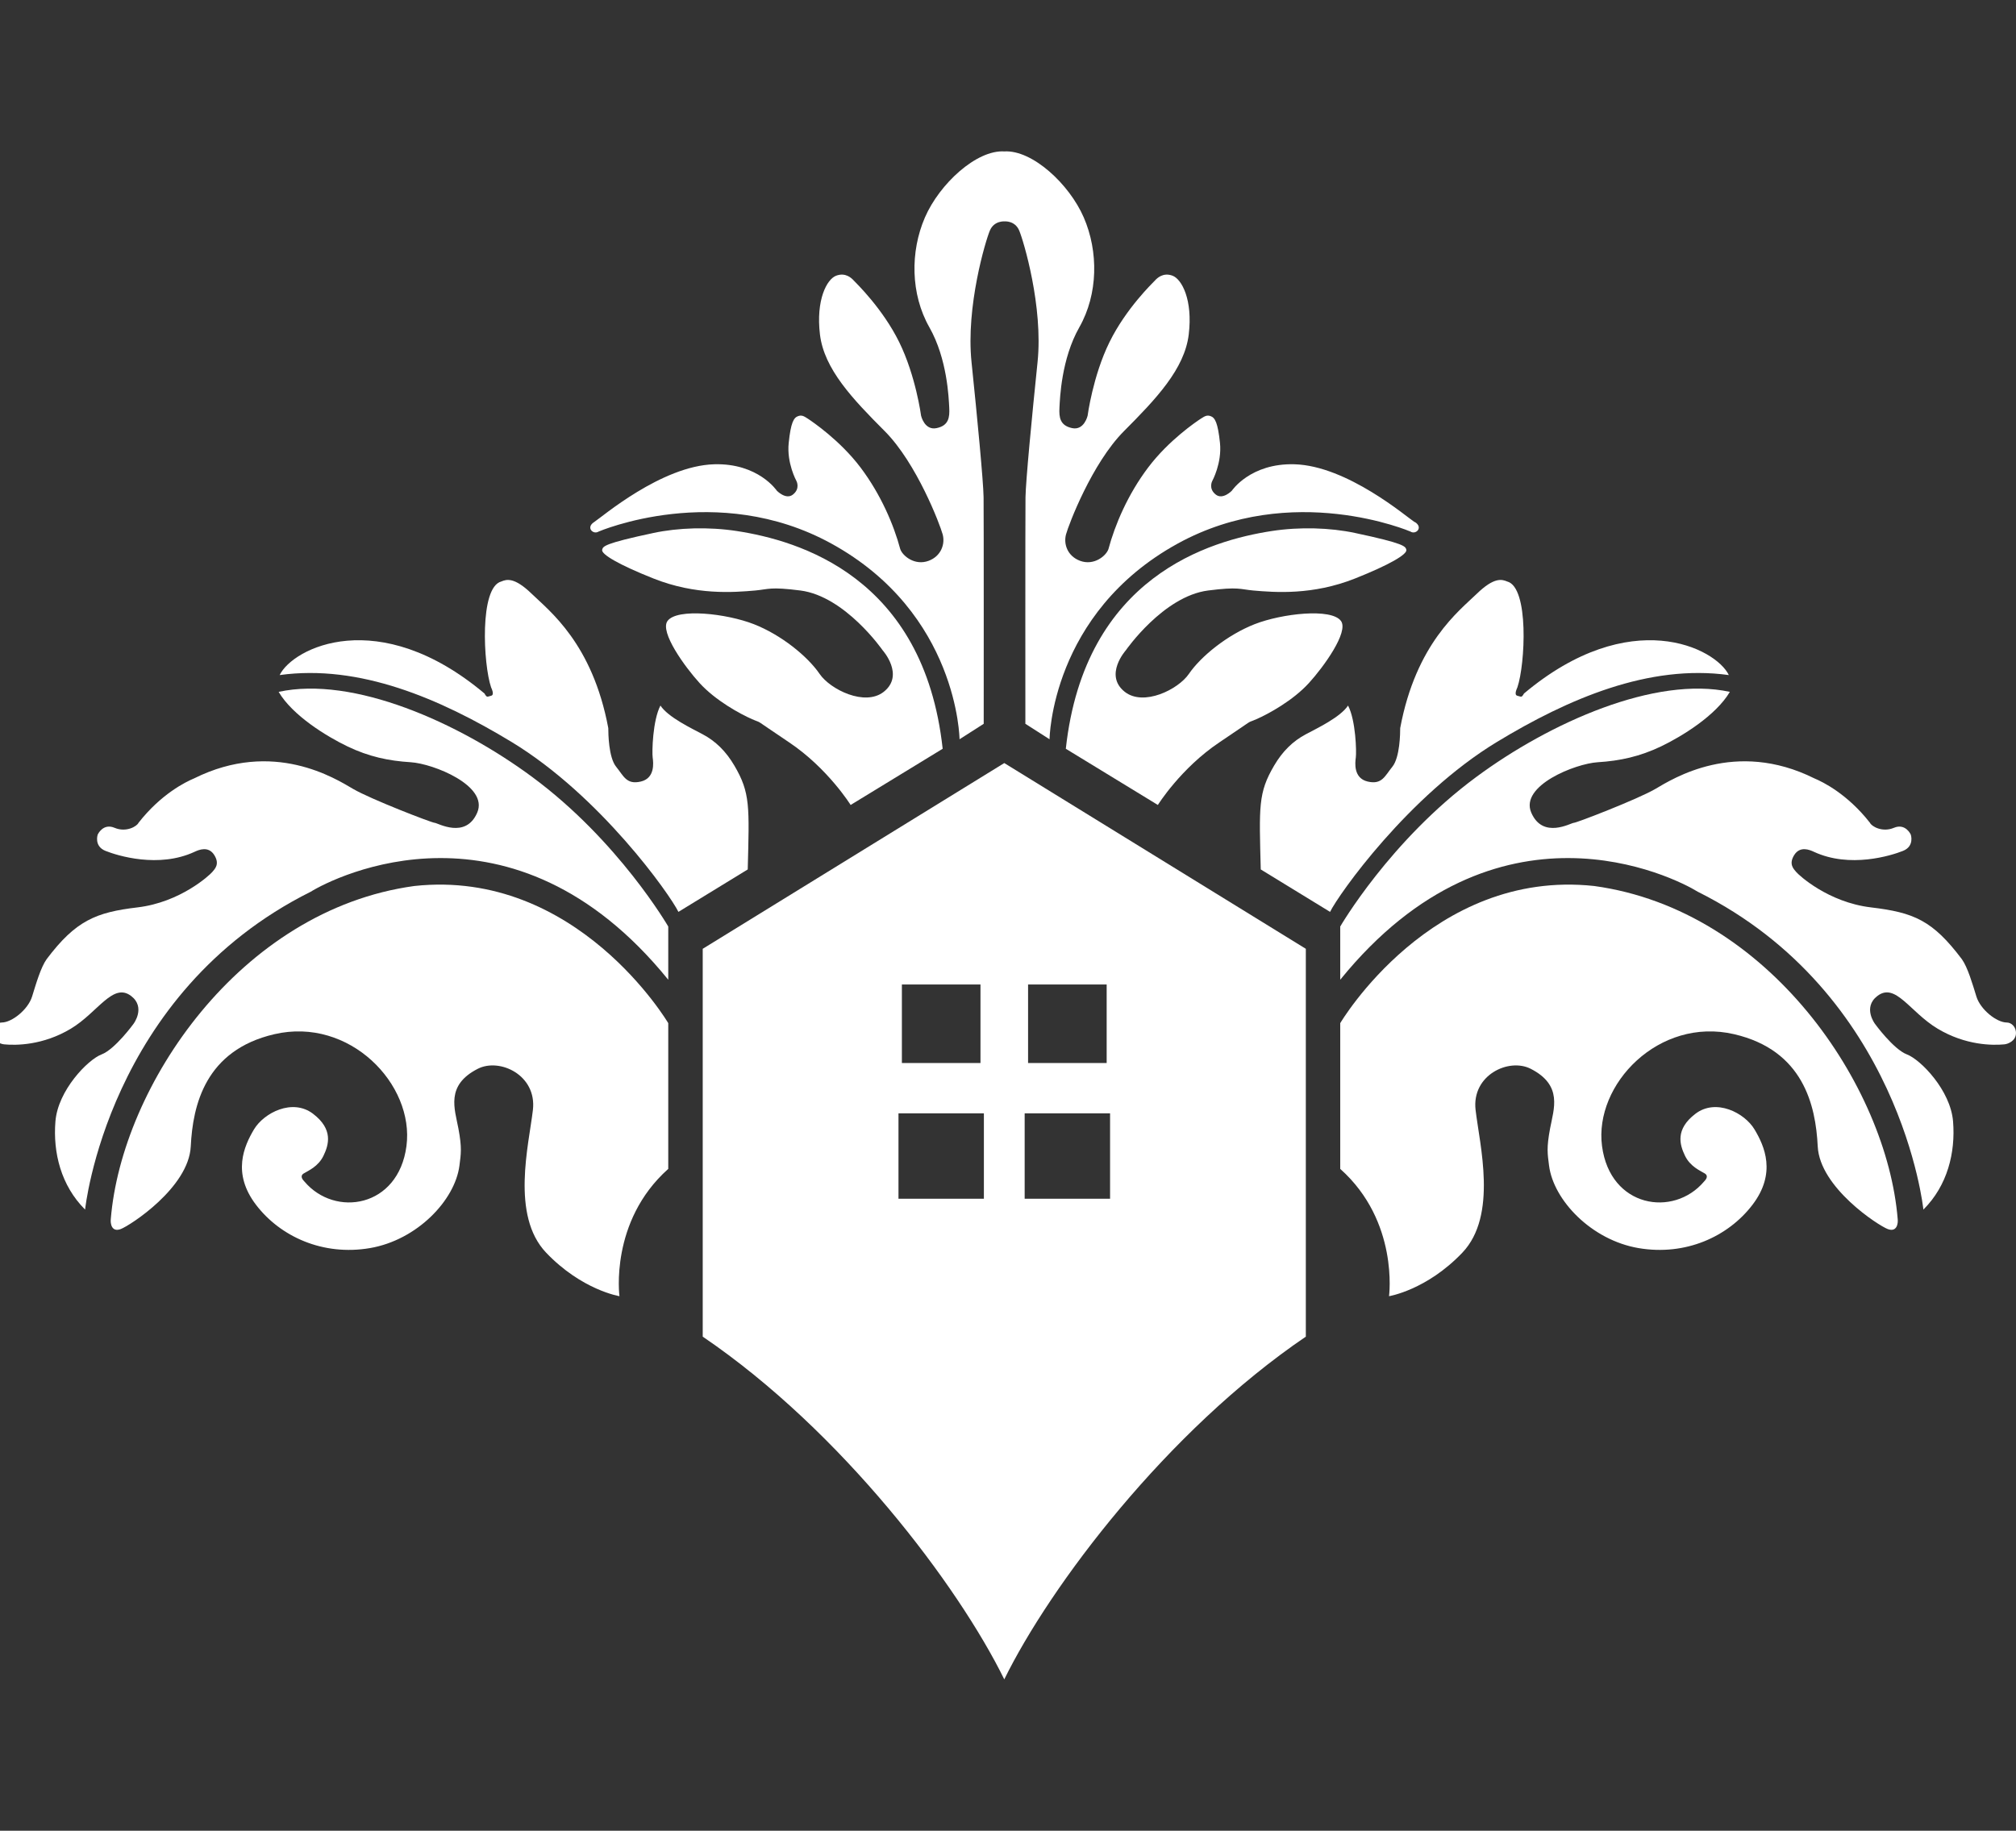
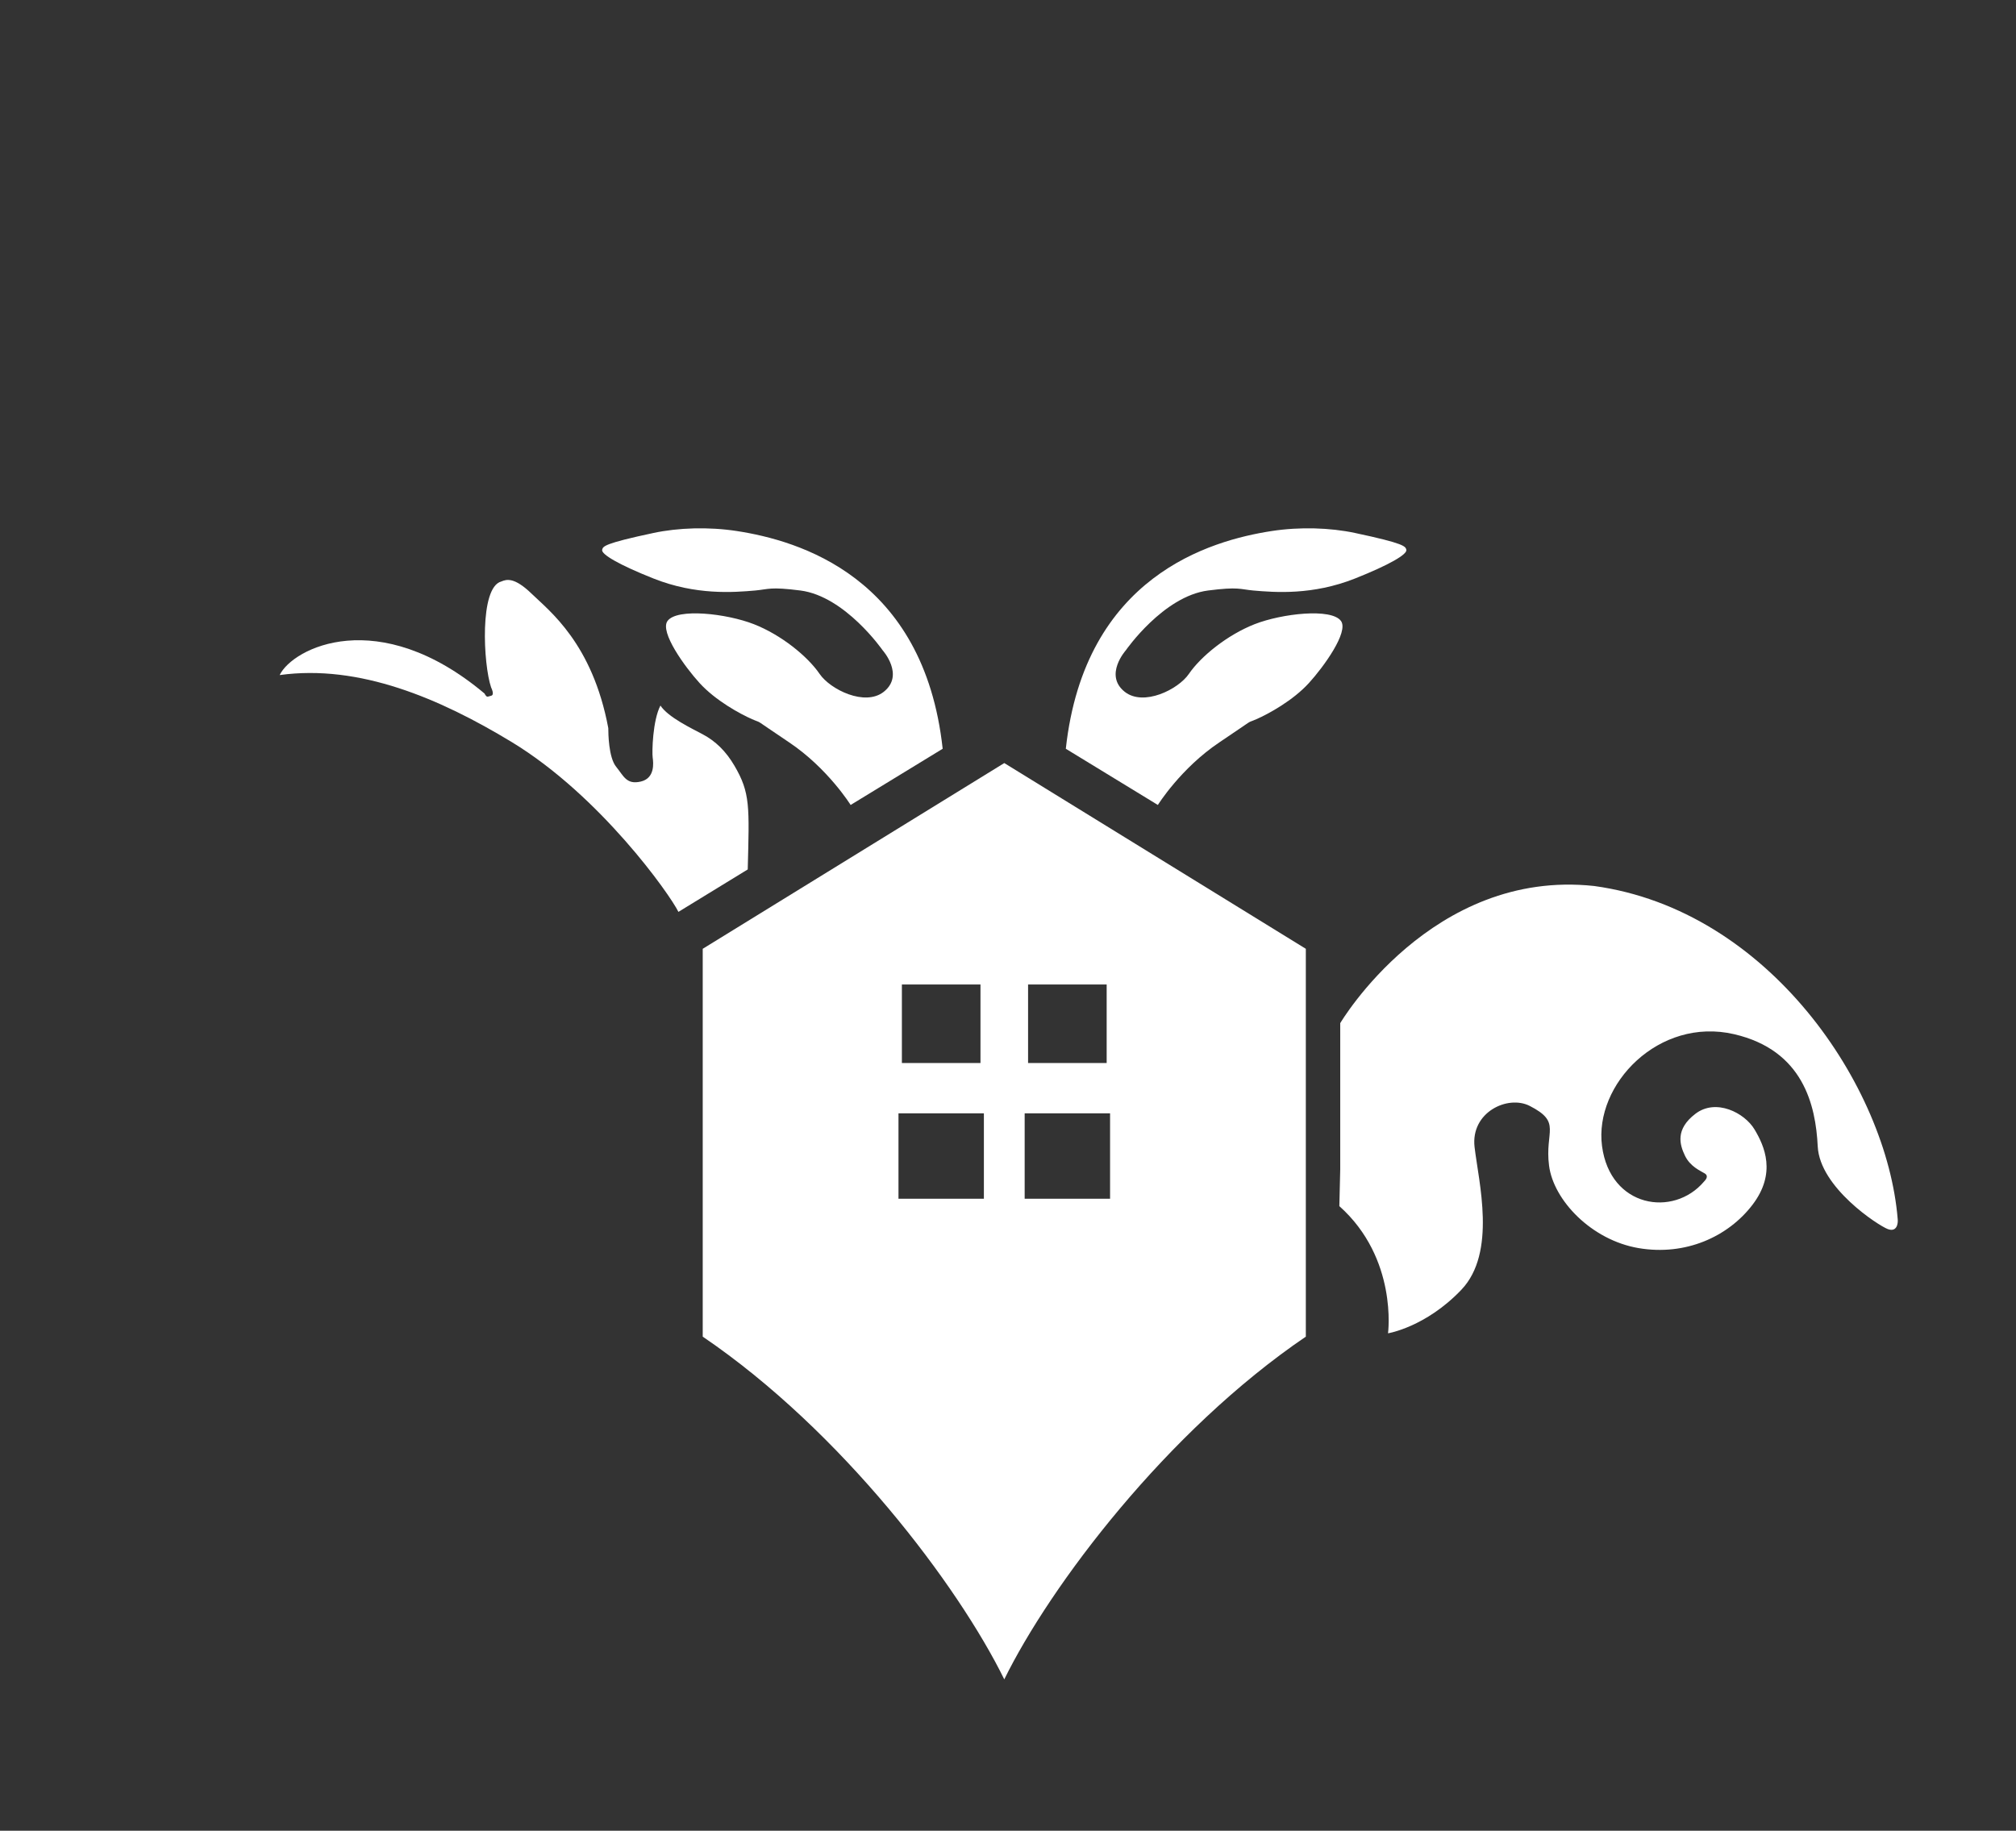
<svg xmlns="http://www.w3.org/2000/svg" id="Layer_1" viewBox="0 0 319.36 290.06">
  <rect x="0" y="0" width="319.36" height="290.06" fill="#333333" stroke="none" />
  <defs>
    <style>      .cls-1 {        fill: #fff;      }    </style>
  </defs>
  <path class="cls-1" d="M168.83,118.63l14.59,8.91s3.61-5.81,9.76-9.93c6.15-4.12,3.93-2.82,5.85-3.66s5.8-2.96,8.32-5.73c2.31-2.53,6.34-8.09,5.08-9.83-1.51-2.08-9.38-1.18-13.69.51-4.31,1.7-8.48,5.06-10.41,7.88-1.67,2.45-7.18,5.2-10.17,2.82-3.32-2.65.19-6.57.19-6.57,0,0,5.93-8.56,13.03-9.47,4.84-.62,5.04-.19,7.15,0,3.44.3,9.4.77,16.12-1.9,5.41-2.15,8.33-3.84,8.13-4.56-.14-.53-.23-.98-8.15-2.66-3.89-.83-8.72-.99-13.2-.3-9.69,1.5-29.6,7.16-32.59,34.49Z" />
-   <path class="cls-1" d="M212.31,185.23v-23.12s14.47-24.52,40.23-21.73c27.67,3.79,46.37,31.77,48.08,52.78.08.67-.12,2.13-1.59,1.57s-10.76-6.56-11.08-13.1c-.32-6.54-2.31-15.23-13.24-17.77-11.92-2.77-22.21,7.95-20.93,17.72s11.32,11.34,16.15,5.64c.24-.25.82-.87.12-1.3s-2.3-1.08-3.13-2.81-1.58-4.18,1.67-6.65c3.25-2.47,7.77-.15,9.35,2.49s3.51,6.93-.34,11.96c-3.85,5.03-10.59,8.11-18.04,6.84s-13.46-7.57-14.17-13.06c-.24-1.9-.42-2.77.16-5.88s2.07-6.85-3.07-9.47c-3.47-1.77-9.37,1-8.73,6.52s3.53,16.7-2.09,22.61c-5.66,5.94-11.62,6.9-11.62,6.9,0,0,1.59-11.84-7.71-20.15Z" />
-   <path class="cls-1" d="M212.31,155.2v-8.4s7.86-13.58,21.53-23.68c11.74-8.69,28.41-16.06,40.19-13.5-2.19,3.73-7.56,7.04-10.92,8.65-3.34,1.59-6.46,2.28-10.01,2.5-3.55.22-12.36,3.71-10.53,7.98s6.3,1.62,6.74,1.62,10.17-3.76,12.92-5.37,12.63-7.92,25.19-1.67c1.32.55,5.23,2.46,8.81,7.04.24.55,1.95,1.57,3.79.79s2.67,1.07,2.67,1.07c0,0,.64,1.84-1.24,2.59s-8.41,2.79-14.11.14c-.68-.32-2.19-.95-3.11.51s-.08,2.22.32,2.7,5.03,4.79,11.84,5.6,9.77,2.07,14.39,8.2c.92,1.28,1.68,3.89,2.31,5.93s3.19,4.11,4.82,4.11c.72,0,1.52.71,1.44,1.81s-1.24,1.6-1.84,1.65c-1.87.18-6.14.17-10.56-2.48s-6.68-7.41-9.57-5.17c-2.32,1.8-.37,4.39-.37,4.39,0,0,2.94,4.05,5.08,4.86s6.9,5.66,7.3,10.61c.4,4.94-.88,10.16-4.7,13.97,0,0-3.52-34.28-35.74-50.36-3.75-2.33-31.91-16.54-56.63,13.93Z" />
-   <path class="cls-1" d="M199.71,137.75l10.99,6.73c1.34-2.75,12.39-18.4,26.41-26.91,11.36-6.89,24.12-12.36,36.76-10.61-2.07-4.29-15.63-11.2-32.45,2.92-.4.72-.44.49-1.04.36s-.07-1.16,0-1.35c1.23-3.62,1.87-15.86-1.63-16.76-.8-.33-2.03-.75-4.82,1.96s-9.61,7.85-12.12,21.27c0,.79-.04,4.64-1.24,6.12s-1.64,2.88-3.91,2.35-2-2.97-1.88-3.82,0-5.87-1.23-8.22c-1.24,1.87-4.94,3.61-6.69,4.55-2.04,1.08-3.69,2.69-5.02,4.96-2.55,4.33-2.37,6.5-2.12,16.45Z" />
+   <path class="cls-1" d="M212.31,185.23v-23.12s14.47-24.52,40.23-21.73c27.67,3.79,46.37,31.77,48.08,52.78.08.67-.12,2.13-1.59,1.57s-10.76-6.56-11.08-13.1c-.32-6.54-2.31-15.23-13.24-17.77-11.92-2.77-22.21,7.95-20.93,17.72s11.32,11.34,16.15,5.64c.24-.25.82-.87.12-1.3s-2.3-1.08-3.13-2.81-1.58-4.18,1.67-6.65c3.25-2.47,7.77-.15,9.35,2.49s3.51,6.93-.34,11.96c-3.85,5.03-10.59,8.11-18.04,6.84s-13.46-7.57-14.17-13.06s2.07-6.85-3.07-9.47c-3.47-1.77-9.37,1-8.73,6.52s3.53,16.7-2.09,22.61c-5.66,5.94-11.62,6.9-11.62,6.9,0,0,1.59-11.84-7.71-20.15Z" />
  <path class="cls-1" d="M159.09,120.9l-47.77,29.43v61.45c22.03,14.97,40.47,39.44,47.77,54.3,7.3-14.86,25.74-39.33,47.77-54.3v-61.45l-47.77-29.43ZM142.87,155.98h12.45v12.45h-12.45v-12.45ZM155.86,189.93h-13.53v-13.53h13.53v13.53ZM162.86,155.98h12.45v12.45h-12.45v-12.45ZM175.85,189.93h-13.53v-13.53h13.53v13.53Z" />
-   <path class="cls-1" d="M224.09,82.72c-1.19-.76-10.66-8.92-19.02-9.16-7-.2-9.93,4.19-9.93,4.19,0,0-1.42,1.47-2.52.63-1.25-.96-.58-2.18-.58-2.18,0,0,1.55-2.82,1.22-6.03-.34-3.21-.79-4-1.49-4.24-.53-.18-.84-.06-1.55.41-.72.47-5.08,3.41-8.33,7.72-3.25,4.3-5.28,9.13-6.3,12.94-.37,1.08-2.31,2.68-4.51,1.85-1.99-.75-2.62-2.66-2.21-4.18.42-1.55,4.11-11.27,9.18-16.36,5.07-5.09,9.6-9.84,10.26-15.31.66-5.47-1.09-8.77-2.57-9.32-1.48-.55-2.42.37-2.78.76-.36.39-4.58,4.42-7.21,9.78-2.63,5.35-3.46,11.65-3.46,11.65,0,0-.54,2.37-2.46,1.96-1.92-.41-2.08-1.7-2-3.23s.3-7.73,3.15-12.75c2.98-5.25,3.05-11.99.7-17.4-2.29-5.29-8.15-10.72-12.58-10.46-4.43-.27-10.29,5.17-12.58,10.46-2.35,5.42-2.28,12.15.7,17.4,2.85,5.02,3.07,11.22,3.15,12.75s-.08,2.83-2,3.23c-1.92.41-2.46-1.96-2.46-1.96,0,0-.83-6.29-3.46-11.65-2.63-5.35-6.85-9.39-7.21-9.78-.36-.39-1.3-1.31-2.78-.76-1.48.55-3.23,3.84-2.57,9.32s5.18,10.22,10.26,15.31c5.07,5.09,8.76,14.81,9.18,16.36.41,1.51-.23,3.43-2.21,4.18-2.2.83-4.14-.77-4.51-1.85-1.02-3.81-3.05-8.63-6.3-12.94-3.25-4.3-7.61-7.24-8.33-7.72s-1.02-.59-1.55-.41c-.7.24-1.16,1.03-1.49,4.24-.34,3.21,1.22,6.03,1.22,6.03,0,0,.67,1.22-.58,2.18-1.1.84-2.52-.63-2.52-.63,0,0-2.93-4.39-9.93-4.19-8.36.24-17.83,8.4-19.02,9.16-1.35.87-.14,2.05.72,1.5,0,0,18.72-8.05,36.84,1.89,20.14,11.05,20.33,31.02,20.33,31.02l3.83-2.45s.02-33.35-.02-35.9c-.04-2.55-1-12.61-1.91-21.41-.91-8.8,2.23-19.26,2.91-20.85.68-1.59,2.32-1.44,2.32-1.44,0,0,1.64-.16,2.32,1.44.68,1.59,3.82,12.06,2.91,20.85-.91,8.8-1.87,18.86-1.91,21.41-.04,2.55-.02,35.9-.02,35.9l3.83,2.45s.2-19.97,20.33-31.02c18.12-9.94,36.84-1.89,36.84-1.89.85.55,2.07-.63.72-1.5Z" />
  <path class="cls-1" d="M149.34,118.63l-14.59,8.91s-3.61-5.81-9.76-9.93c-6.15-4.12-3.93-2.82-5.85-3.66s-5.8-2.96-8.32-5.73c-2.31-2.53-6.34-8.09-5.08-9.83,1.51-2.08,9.38-1.18,13.69.51s8.48,5.06,10.41,7.88c1.67,2.45,7.18,5.2,10.17,2.82,3.32-2.65-.19-6.57-.19-6.57,0,0-5.93-8.56-13.03-9.47-4.84-.62-5.04-.19-7.15,0-3.44.3-9.4.77-16.12-1.9-5.41-2.15-8.33-3.84-8.13-4.56.14-.53.23-.98,8.15-2.66,3.89-.83,8.72-.99,13.2-.3,9.69,1.5,29.6,7.16,32.59,34.49Z" />
-   <path class="cls-1" d="M105.86,185.23v-23.12s-14.47-24.52-40.23-21.73c-27.67,3.79-46.37,31.77-48.08,52.78-.08.67.12,2.13,1.59,1.57s10.76-6.56,11.08-13.1c.32-6.54,2.31-15.23,13.24-17.77,11.92-2.77,22.21,7.95,20.93,17.72-1.28,9.77-11.32,11.34-16.15,5.64-.24-.25-.82-.87-.12-1.3s2.3-1.08,3.13-2.81,1.58-4.18-1.67-6.65c-3.25-2.47-7.77-.15-9.35,2.49-1.57,2.65-3.51,6.93.34,11.96,3.85,5.03,10.59,8.11,18.04,6.84,7.46-1.28,13.46-7.57,14.17-13.06.24-1.9.42-2.77-.16-5.88s-2.07-6.85,3.07-9.47c3.47-1.77,9.37,1,8.73,6.52-.64,5.52-3.53,16.7,2.09,22.61,5.66,5.94,11.62,6.9,11.62,6.9,0,0-1.59-11.84,7.71-20.15Z" />
-   <path class="cls-1" d="M105.86,155.2v-8.4s-7.86-13.58-21.53-23.68c-11.74-8.69-28.41-16.06-40.19-13.5,2.19,3.73,7.56,7.04,10.92,8.65s6.46,2.28,10.01,2.5,12.36,3.71,10.53,7.98-6.3,1.62-6.74,1.62-10.17-3.76-12.92-5.37c-2.75-1.61-12.63-7.92-25.19-1.67-1.32.55-5.23,2.46-8.81,7.04-.24.55-1.95,1.57-3.79.79s-2.67,1.07-2.67,1.07c0,0-.64,1.84,1.24,2.59s8.41,2.79,14.11.14c.68-.32,2.19-.95,3.11.51s.08,2.22-.32,2.7-5.03,4.79-11.84,5.6c-6.58.78-9.77,2.07-14.39,8.2-.92,1.28-1.68,3.89-2.31,5.93s-3.19,4.11-4.82,4.11c-.72,0-1.52.71-1.44,1.81s1.24,1.6,1.84,1.65c1.87.18,6.14.17,10.56-2.48,4.27-2.56,6.68-7.41,9.57-5.17,2.32,1.8.37,4.39.37,4.39,0,0-2.94,4.05-5.08,4.86s-6.9,5.66-7.3,10.61.88,10.16,4.7,13.97c0,0,3.52-34.28,35.74-50.36,3.75-2.33,31.91-16.54,56.63,13.93Z" />
  <path class="cls-1" d="M118.46,137.75l-10.99,6.73c-1.34-2.75-12.39-18.4-26.41-26.91-11.36-6.89-24.12-12.36-36.76-10.61,2.07-4.29,15.63-11.2,32.45,2.92.4.72.44.49,1.04.36s.07-1.16,0-1.35c-1.23-3.62-1.87-15.86,1.63-16.76.8-.33,2.03-.75,4.82,1.96,2.79,2.71,9.61,7.85,12.12,21.27,0,.79.04,4.64,1.24,6.12s1.64,2.88,3.91,2.35,2-2.97,1.88-3.82,0-5.87,1.23-8.22c1.24,1.87,4.94,3.61,6.69,4.55,2.04,1.08,3.69,2.69,5.02,4.96,2.55,4.33,2.37,6.5,2.12,16.45Z" />
</svg>